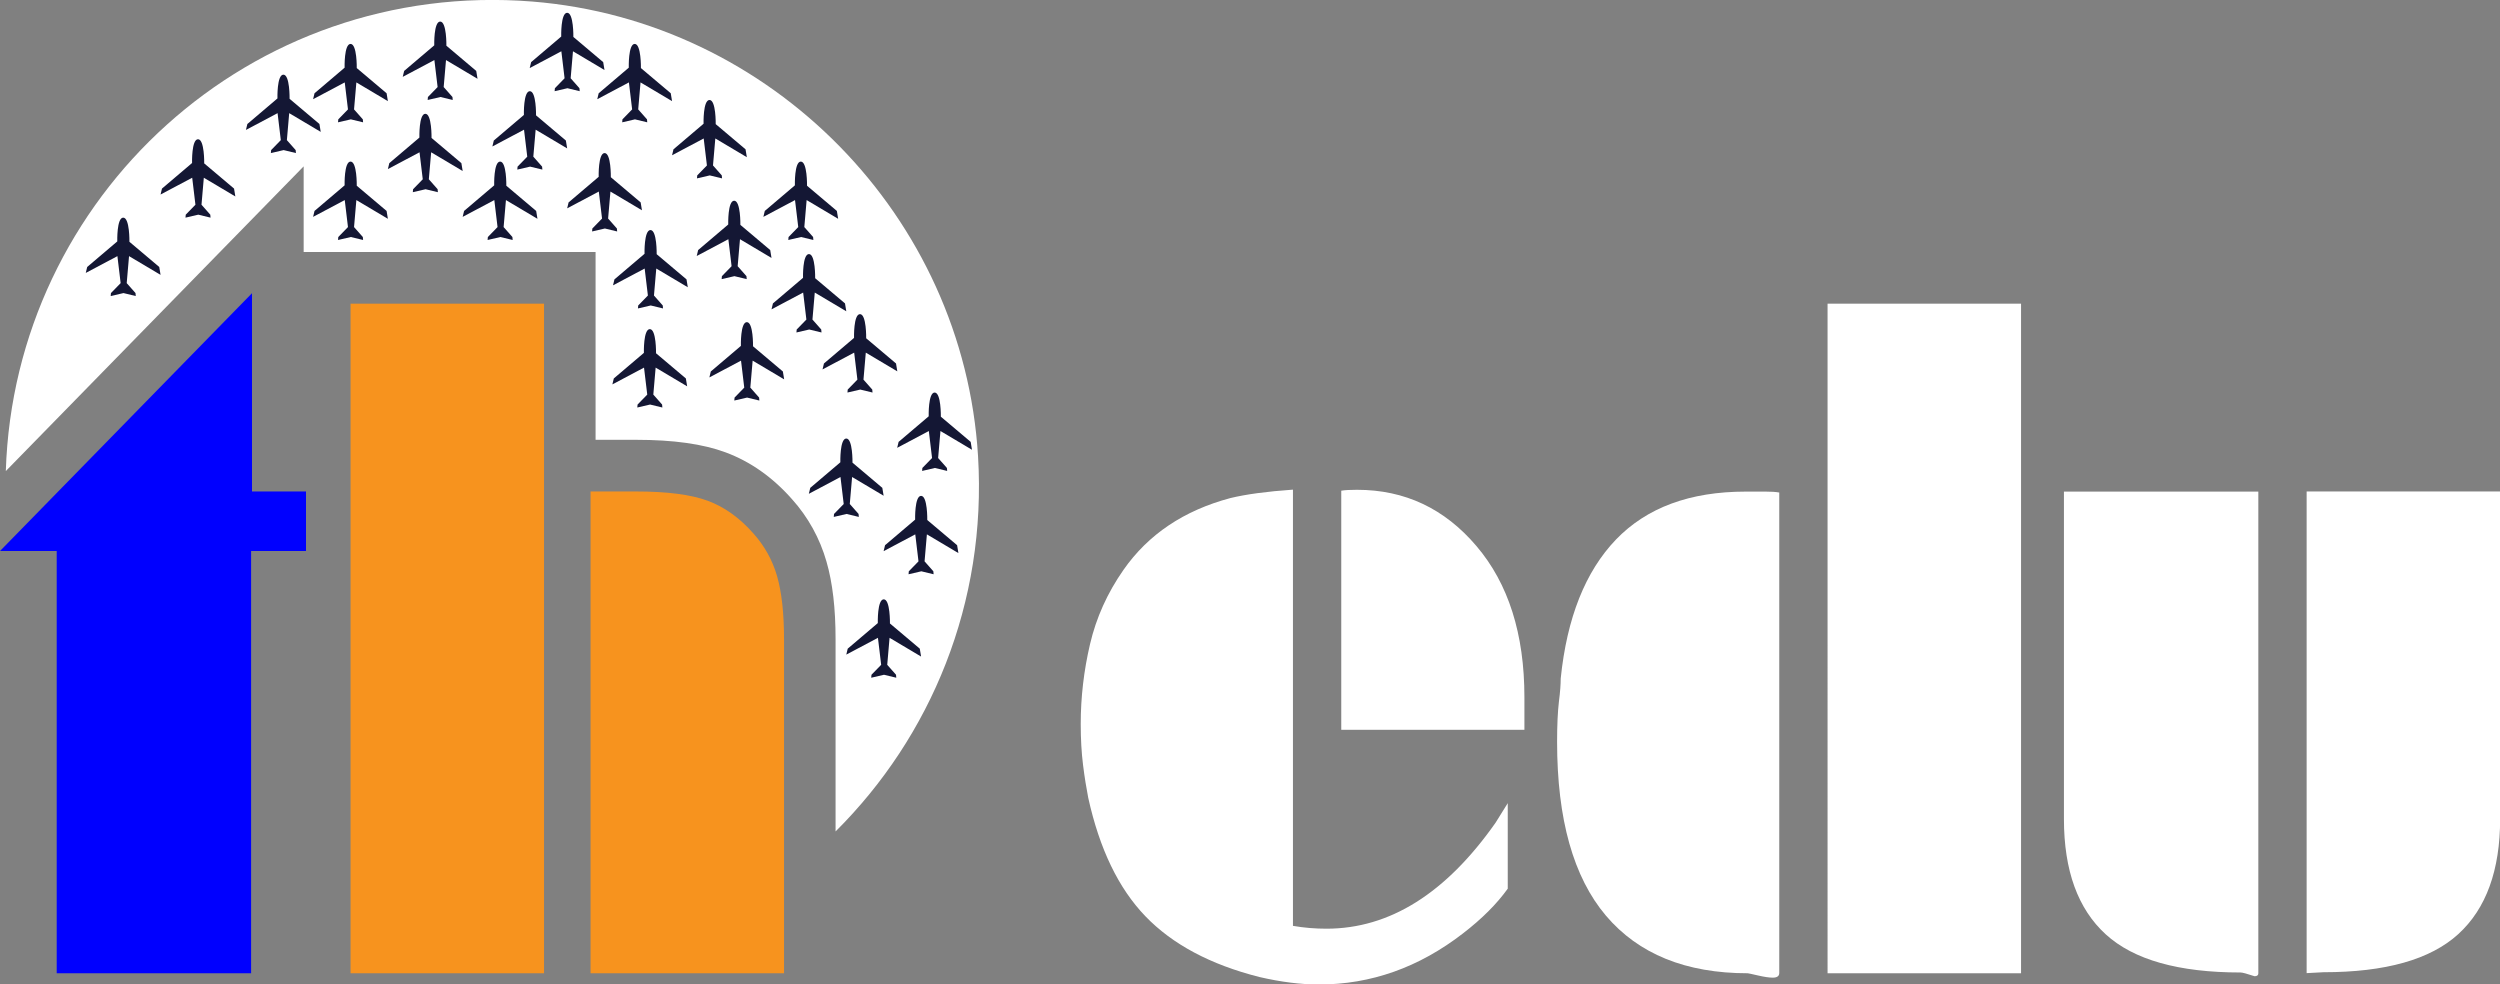
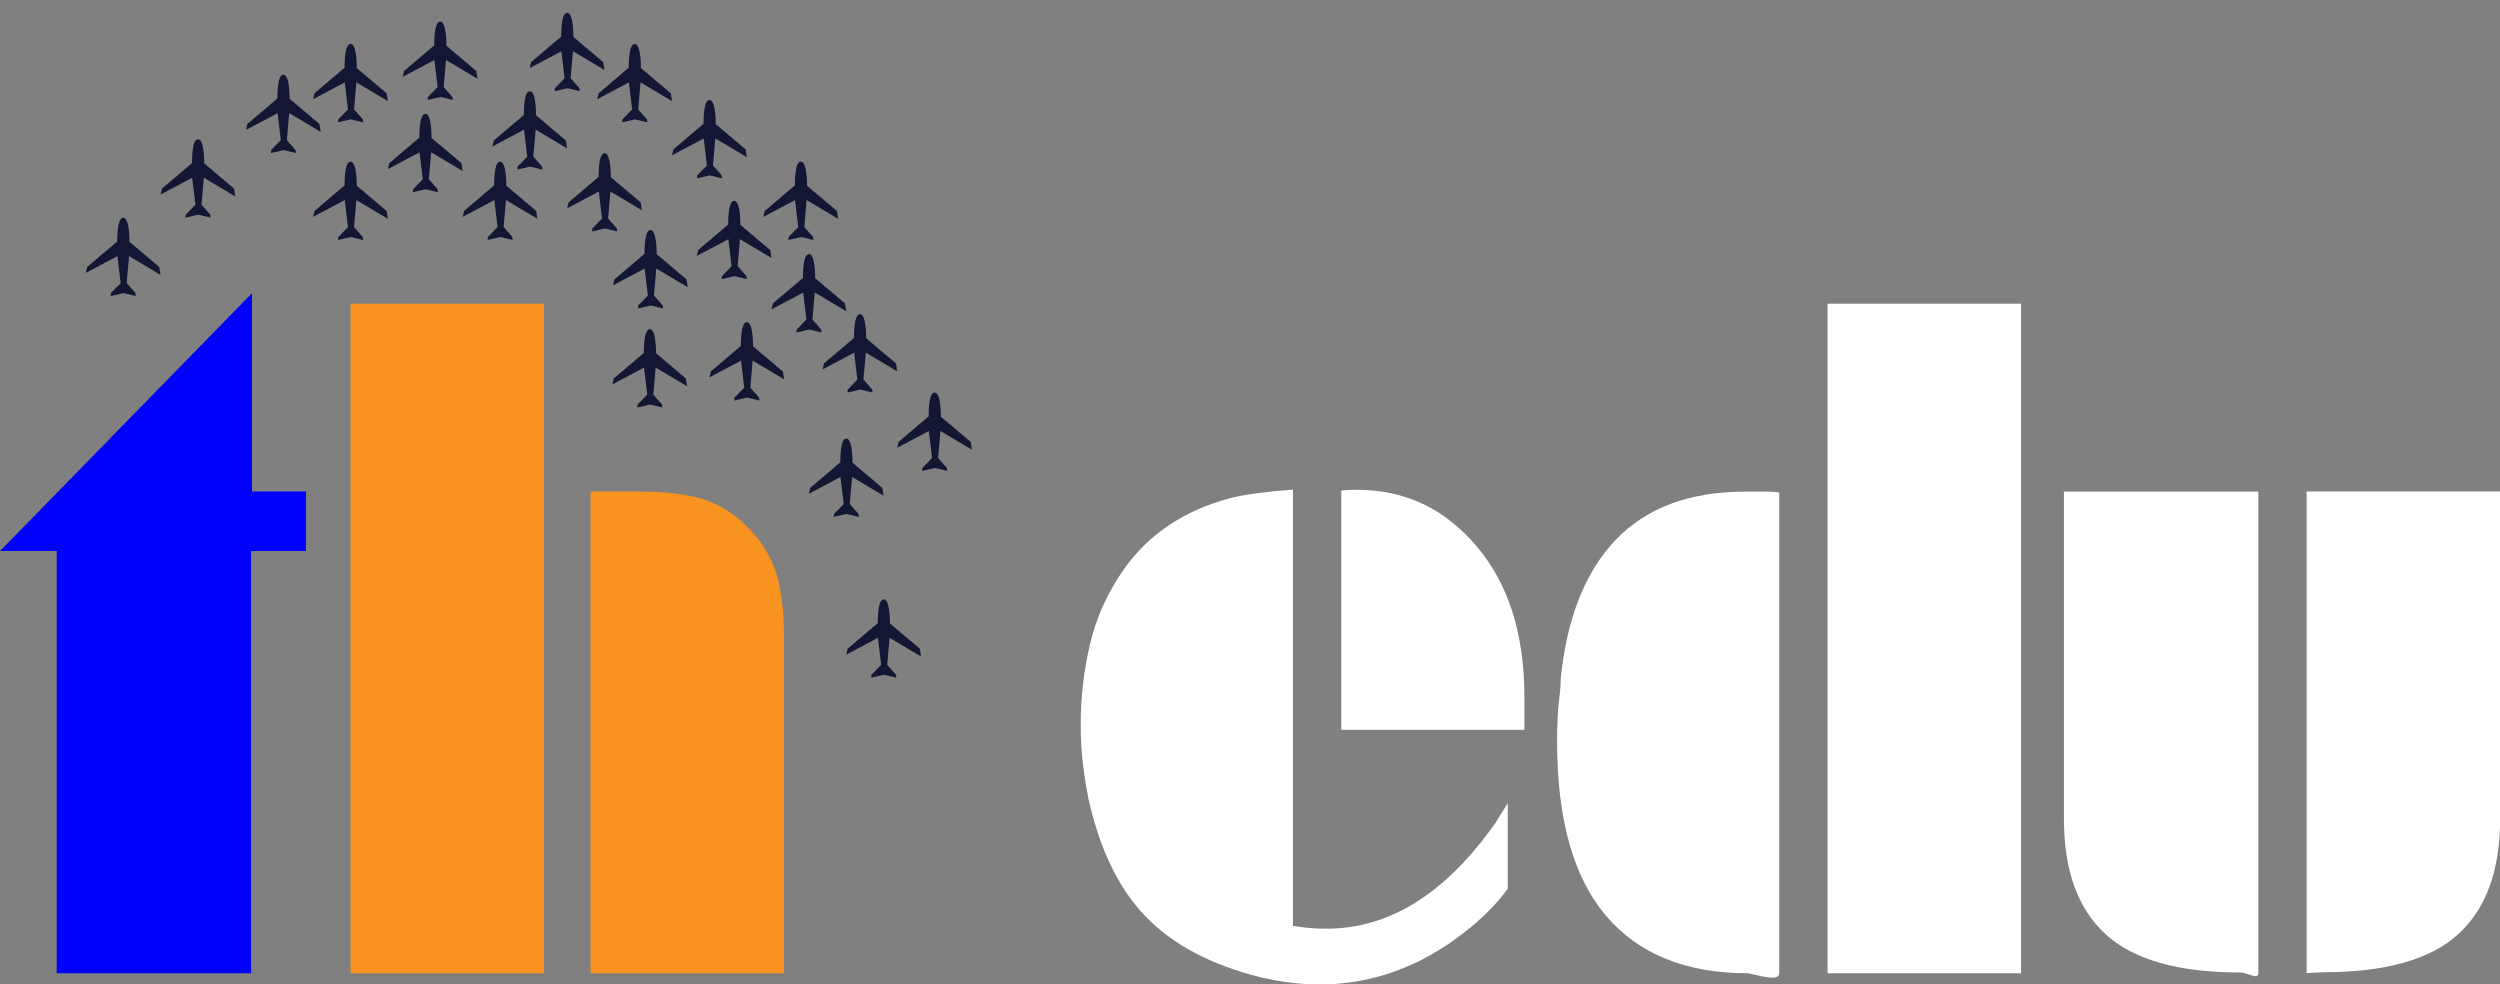
<svg xmlns="http://www.w3.org/2000/svg" id="Layer_2" data-name="Layer 2" viewBox="0 0 193.55 76.21">
  <rect x="0" y="0" width="193.55" height="76.21" fill="#808080" stroke="none" />
  <g id="Layer_1-2" data-name="Layer 1">
    <g>
      <g>
        <g>
-           <path d="m64.69,64.37v-14.87c0-2.41-.23-4.38-.7-6.01-.52-1.82-1.43-3.46-2.67-4.84-1.5-1.7-3.23-2.92-5.15-3.63-1.76-.65-4.03-.97-6.93-.97h-3.13v-14.54h-22.6v-6.63L.45,36.47C1.12,15.19,19.42-1.62,41.21.12c18.53,1.49,33.39,16.65,34.51,35.2.69,11.37-3.66,21.72-11.03,29.05Z" fill="#fff" />
          <g>
            <path d="m26.68,5.24s-.05-1.84.46-1.84.48,1.87.48,1.87l2.31,1.95.1.61-2.44-1.45-.18,2.09.68.77.02.23-.95-.23-.99.23.02-.23.75-.77-.25-2.09-2.45,1.3.11-.46,2.33-1.98Z" fill="#141734" />
            <path d="m21.48,7.62s-.05-1.84.46-1.84.48,1.87.48,1.87l2.31,1.95.1.61-2.44-1.45-.18,2.09.68.77.02.23-.95-.23-.99.23.02-.23.75-.77-.25-2.09-2.45,1.3.11-.46,2.33-1.98Z" fill="#141734" />
            <path d="m14.87,12.62s-.05-1.84.46-1.84.48,1.87.48,1.87l2.31,1.95.1.61-2.44-1.45-.18,2.09.68.77.02.23-.95-.23-.99.23.02-.23.75-.77-.25-2.09-2.45,1.3.11-.46,2.33-1.98Z" fill="#141734" />
            <path d="m9.08,18.69s-.05-1.84.46-1.84.48,1.87.48,1.87l2.31,1.95.1.61-2.44-1.45-.18,2.09.68.77.02.23-.95-.23-.99.23.02-.23.75-.77-.25-2.09-2.45,1.3.11-.46,2.33-1.98Z" fill="#141734" />
            <path d="m33.62,3.51s-.05-1.84.46-1.84.48,1.87.48,1.87l2.31,1.95.1.61-2.44-1.45-.18,2.09.68.77.02.23-.95-.23-.99.23.02-.23.75-.77-.25-2.09-2.45,1.3.11-.46,2.33-1.98Z" fill="#141734" />
            <path d="m43.45,2.83s-.05-1.84.46-1.84.48,1.87.48,1.87l2.31,1.95.1.61-2.44-1.45-.18,2.09.68.77.02.23-.95-.23-.99.23.02-.23.75-.77-.25-2.09-2.45,1.3.11-.46,2.33-1.98Z" fill="#141734" />
            <path d="m40.56,8.9s-.05-1.84.46-1.84.48,1.87.48,1.87l2.31,1.95.1.61-2.44-1.45-.18,2.09.68.77.02.23-.95-.23-.99.23.02-.23.75-.77-.25-2.09-2.45,1.3.11-.46,2.33-1.98Z" fill="#141734" />
            <path d="m49.9,19.65s-.05-1.84.46-1.84.48,1.87.48,1.87l2.31,1.95.1.61-2.44-1.45-.18,2.09.68.77.02.23-.95-.23-.99.23.02-.23.75-.77-.25-2.09-2.45,1.3.11-.46,2.33-1.98Z" fill="#141734" />
-             <path d="m56.38,17.38s-.05-1.84.46-1.84.48,1.87.48,1.87l2.31,1.95.1.61-2.44-1.45-.18,2.09.68.77.02.23-.95-.23-.99.23.02-.23.75-.77-.25-2.09-2.45,1.3.11-.46,2.33-1.98Z" fill="#141734" />
+             <path d="m56.38,17.38s-.05-1.84.46-1.84.48,1.87.48,1.87l2.31,1.95.1.61-2.44-1.45-.18,2.09.68.77.02.23-.95-.23-.99.23.02-.23.75-.77-.25-2.09-2.45,1.3.11-.46,2.33-1.98" fill="#141734" />
            <path d="m61.54,14.35s-.05-1.84.46-1.84.48,1.87.48,1.87l2.31,1.95.1.61-2.44-1.45-.18,2.09.68.77.02.23-.95-.23-.99.23.02-.23.75-.77-.25-2.09-2.45,1.3.11-.46,2.33-1.98Z" fill="#141734" />
            <path d="m62.17,21.51s-.05-1.84.46-1.84.48,1.87.48,1.87l2.31,1.95.1.61-2.44-1.45-.18,2.09.68.77.02.23-.95-.23-.99.23.02-.23.75-.77-.25-2.09-2.45,1.3.11-.46,2.33-1.98Z" fill="#141734" />
            <path d="m66.12,26.16s-.05-1.84.46-1.84.48,1.87.48,1.87l2.31,1.95.1.61-2.44-1.45-.18,2.09.68.77.02.23-.95-.23-.99.23.02-.23.75-.77-.25-2.09-2.45,1.3.11-.46,2.33-1.98Z" fill="#141734" />
            <path d="m67.96,48.24s-.05-1.84.46-1.84.48,1.87.48,1.87l2.31,1.95.1.61-2.44-1.45-.18,2.09.68.77.02.23-.95-.23-.99.23.02-.23.75-.77-.25-2.09-2.45,1.3.11-.46,2.33-1.98Z" fill="#141734" />
            <path d="m65.06,35.79s-.05-1.84.46-1.84.48,1.87.48,1.87l2.31,1.95.1.61-2.44-1.45-.18,2.09.68.77.02.23-.95-.23-.99.23.02-.23.75-.77-.25-2.09-2.45,1.3.11-.46,2.33-1.98Z" fill="#141734" />
-             <path d="m70.85,40.23s-.05-1.84.46-1.84.48,1.87.48,1.87l2.31,1.95.1.61-2.44-1.45-.18,2.09.68.77.02.23-.95-.23-.99.23.02-.23.75-.77-.25-2.09-2.45,1.3.11-.46,2.33-1.98Z" fill="#141734" />
            <path d="m71.9,32.23s-.05-1.84.46-1.84.48,1.87.48,1.87l2.31,1.95.1.61-2.44-1.45-.18,2.09.68.77.02.23-.95-.23-.99.23.02-.23.75-.77-.25-2.09-2.45,1.3.11-.46,2.33-1.98Z" fill="#141734" />
            <path d="m57.36,26.78s-.05-1.84.46-1.84.48,1.87.48,1.87l2.31,1.95.1.61-2.44-1.45-.18,2.09.68.77.02.23-.95-.23-.99.23.02-.23.75-.77-.25-2.09-2.45,1.3.11-.46,2.33-1.98Z" fill="#141734" />
            <path d="m49.85,27.32s-.05-1.84.46-1.84.48,1.87.48,1.87l2.31,1.95.1.61-2.44-1.45-.18,2.09.68.77.02.23-.95-.23-.99.23.02-.23.75-.77-.25-2.09-2.45,1.3.11-.46,2.33-1.98Z" fill="#141734" />
            <path d="m46.35,13.69s-.05-1.84.46-1.84.48,1.87.48,1.87l2.31,1.95.1.61-2.44-1.45-.18,2.09.68.77.02.23-.95-.23-.99.23.02-.23.75-.77-.25-2.09-2.45,1.3.11-.46,2.33-1.98Z" fill="#141734" />
            <path d="m54.47,9.58s-.05-1.84.46-1.84.48,1.87.48,1.87l2.31,1.95.1.61-2.44-1.45-.18,2.09.68.77.02.23-.95-.23-.99.23.02-.23.75-.77-.25-2.09-2.45,1.3.11-.46,2.33-1.98Z" fill="#141734" />
            <path d="m48.68,5.24s-.05-1.84.46-1.84.48,1.87.48,1.87l2.31,1.95.1.61-2.44-1.45-.18,2.09.68.77.02.23-.95-.23-.99.23.02-.23.75-.77-.25-2.09-2.45,1.3.11-.46,2.33-1.98Z" fill="#141734" />
            <path d="m38.26,14.35s-.05-1.84.46-1.84.48,1.87.48,1.87l2.31,1.95.1.61-2.44-1.45-.18,2.09.68.77.02.23-.95-.23-.99.23.02-.23.75-.77-.25-2.09-2.45,1.3.11-.46,2.33-1.98Z" fill="#141734" />
            <path d="m32.47,10.65s-.05-1.84.46-1.84.48,1.87.48,1.87l2.31,1.95.1.61-2.44-1.45-.18,2.09.68.77.02.23-.95-.23-.99.23.02-.23.75-.77-.25-2.09-2.45,1.3.11-.46,2.33-1.98Z" fill="#141734" />
            <path d="m26.68,14.35s-.05-1.84.46-1.84.48,1.87.48,1.87l2.31,1.95.1.61-2.44-1.45-.18,2.09.68.77.02.23-.95-.23-.99.23.02-.23.75-.77-.25-2.09-2.45,1.3.11-.46,2.33-1.98Z" fill="#141734" />
          </g>
        </g>
        <g>
          <path d="m0,42.66l19.51-19.96v15.35h4.18v4.61h-4.25v32.69H4.39v-32.69H0Z" fill="blue" />
          <path d="m27.14,75.35V23.51h14.98v51.84h-14.98Zm18.58,0v-37.3h3.53c2.4,0,4.25.24,5.54.72,1.3.48,2.47,1.32,3.53,2.52.86.96,1.48,2.06,1.84,3.31.36,1.25.54,2.88.54,4.9v25.85h-14.98Z" fill="#f7931e" />
        </g>
      </g>
      <g>
        <path d="m100.1,37.91v33.77c.86.15,1.73.22,2.59.22,4.9,0,9.26-2.74,13.1-8.21l.94-1.51v6.62c-.86,1.2-2.02,2.35-3.46,3.46-3.41,2.64-7.13,3.96-11.16,3.96-1.39,0-2.93-.19-4.61-.58-3.79-.96-6.73-2.53-8.82-4.7-2.09-2.17-3.56-5.23-4.43-9.18-.14-.72-.28-1.57-.4-2.53-.12-.96-.18-2.02-.18-3.18,0-2.07.24-4.13.72-6.18.48-2.05,1.34-3.96,2.59-5.75,1.92-2.75,4.68-4.6,8.28-5.56,1.2-.29,2.81-.51,4.82-.65Zm3.74,18.58v-18.5c.29-.05.7-.07,1.22-.07,3.7,0,6.78,1.45,9.25,4.36,2.47,2.9,3.71,6.8,3.71,11.7v2.52h-14.18Z" fill="#fff" />
        <path d="m137.75,38.12v37.21c0,.24-.17.36-.5.36-.29,0-.67-.06-1.15-.17-.48-.11-.75-.17-.79-.17-4.8,0-8.46-1.49-10.98-4.46-2.52-2.98-3.78-7.46-3.78-13.46,0-1.3.05-2.33.14-3.1.1-.77.14-1.37.14-1.8.48-4.7,1.91-8.29,4.28-10.76,2.38-2.47,5.72-3.71,10.04-3.71h1.55c.41,0,.76.02,1.04.07Zm3.74,37.22V23.51h14.98v51.84h-14.98Z" fill="#fff" />
        <path d="m159.79,63.4v-25.34h15.05v37.3c0,.14-.1.22-.29.22-.58-.19-.94-.29-1.08-.29-4.8,0-8.28-.98-10.44-2.95-2.16-1.97-3.24-4.94-3.24-8.93Zm18.79,11.95v-37.3h14.98v25.34c0,3.98-1.08,6.96-3.24,8.93-2.16,1.97-5.64,2.95-10.44,2.95l-1.3.07Z" fill="#fff" />
      </g>
    </g>
  </g>
</svg>